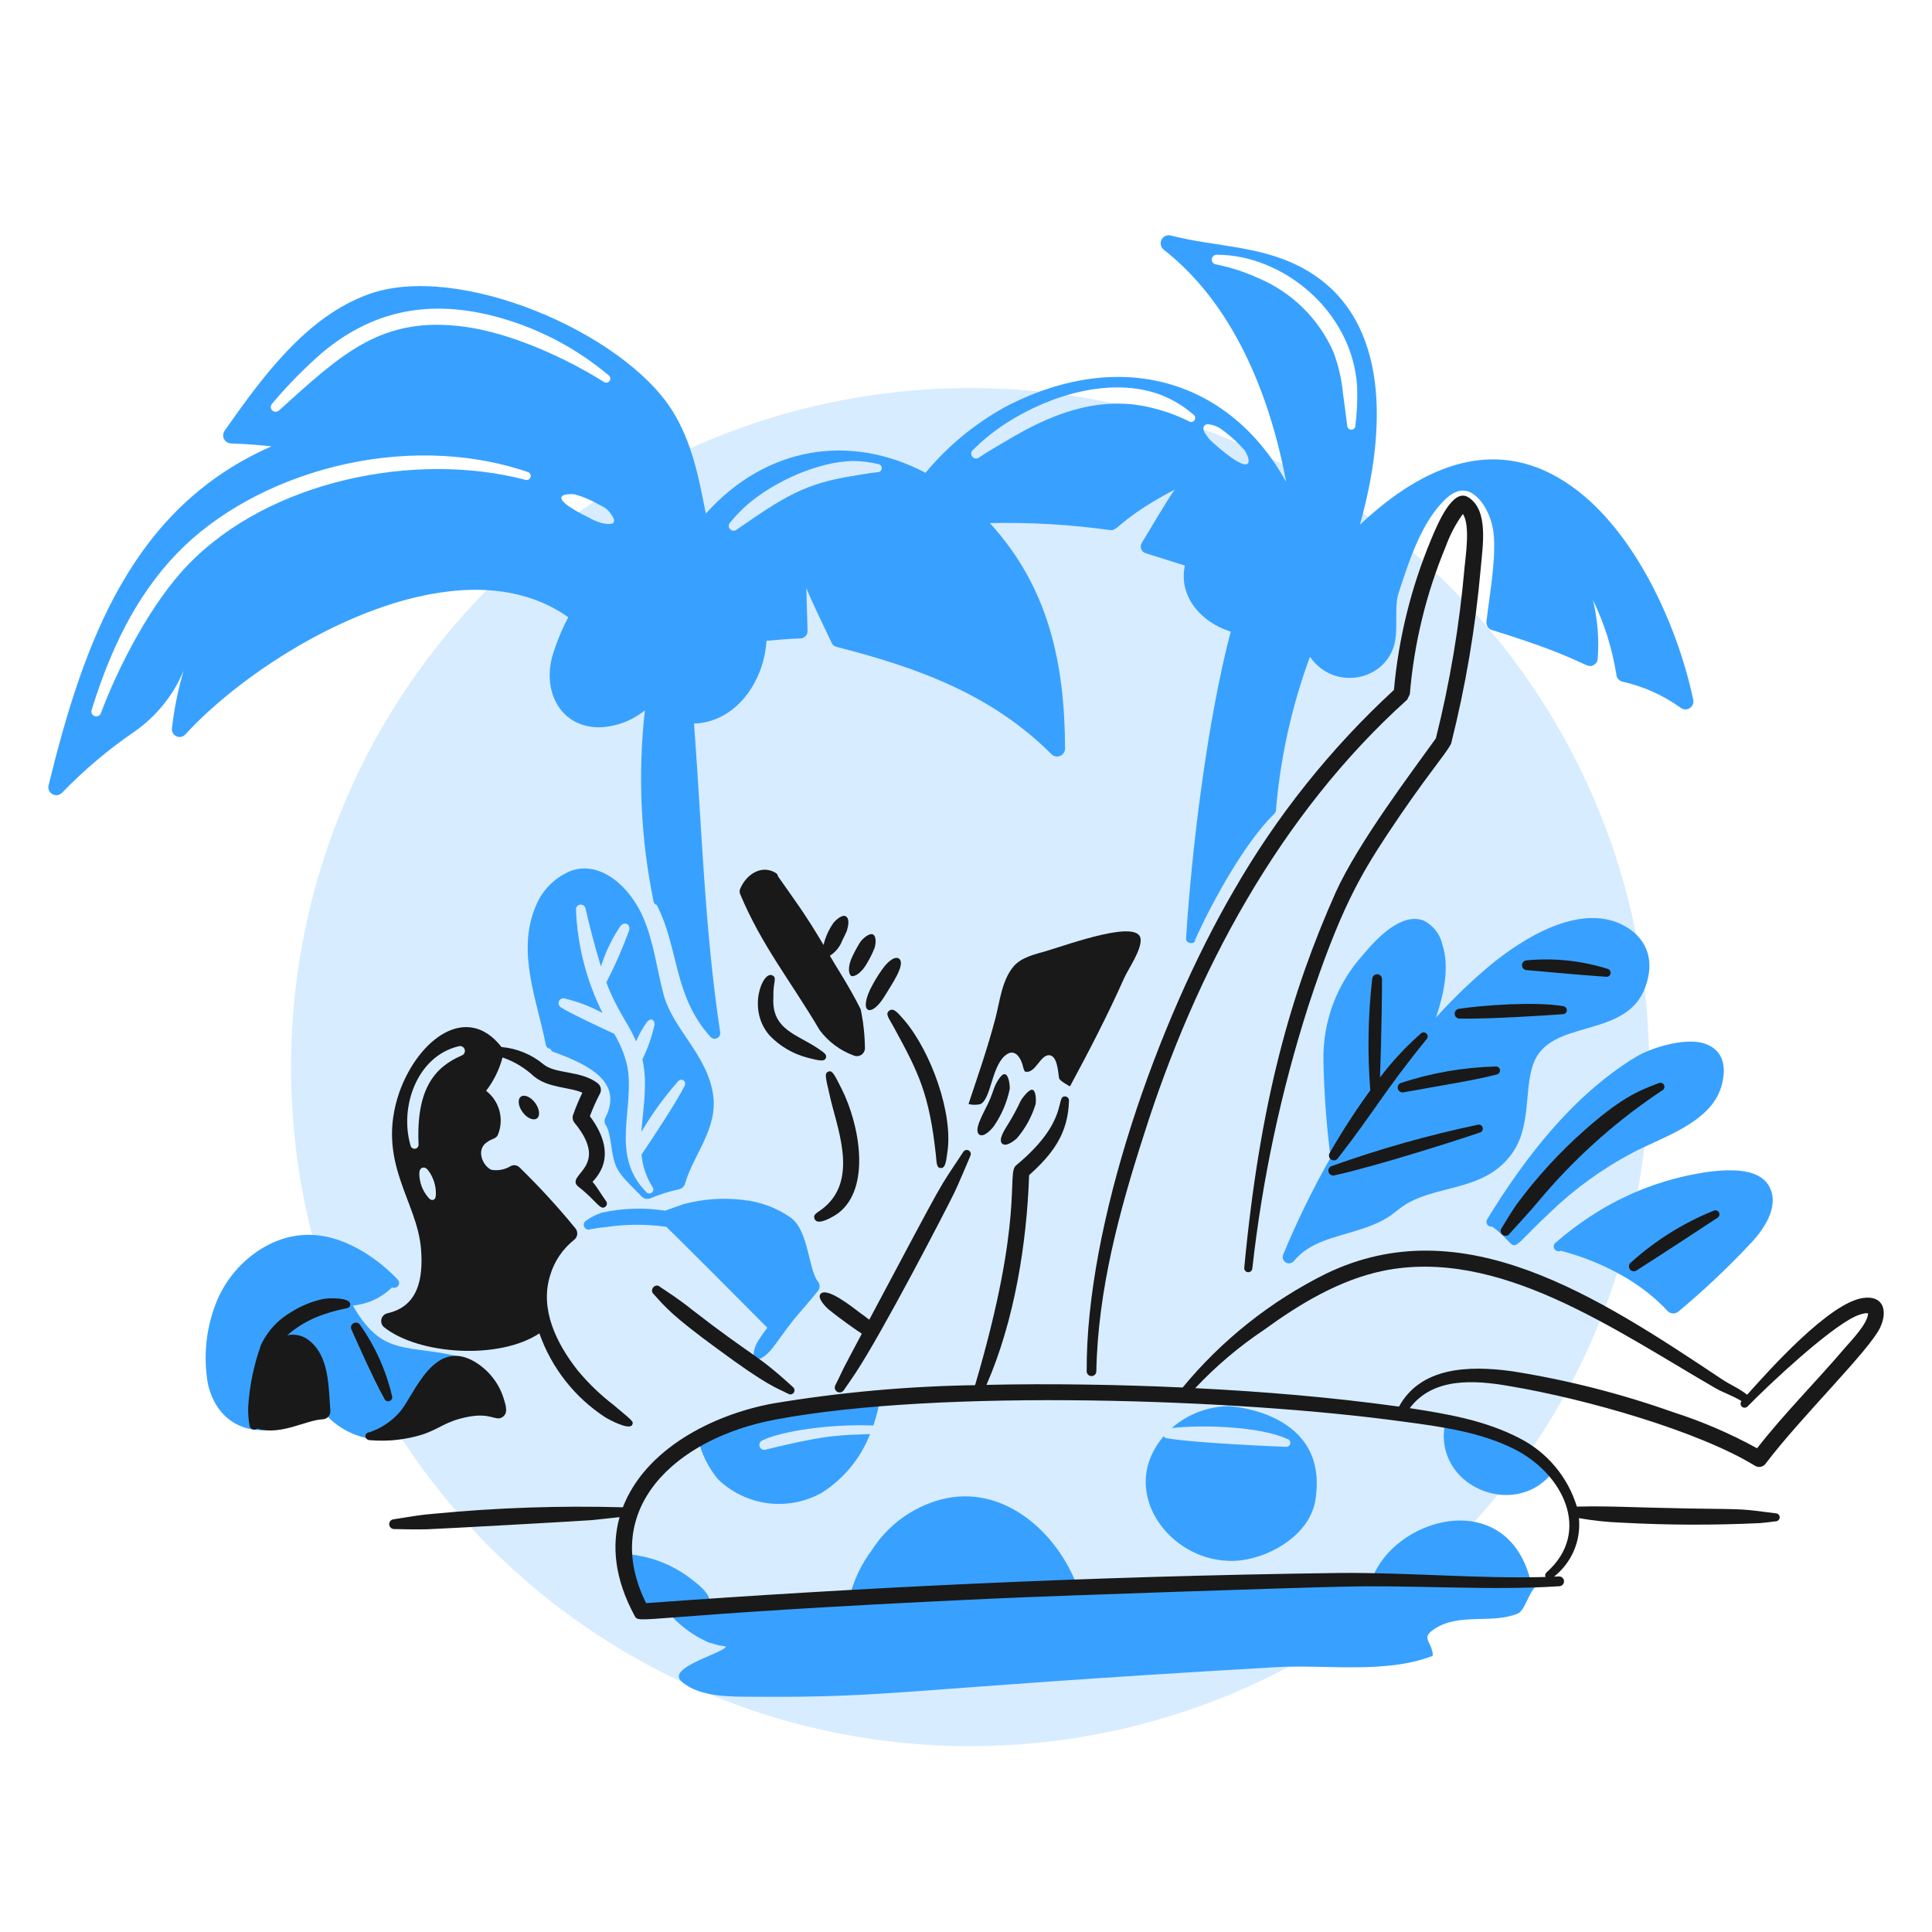
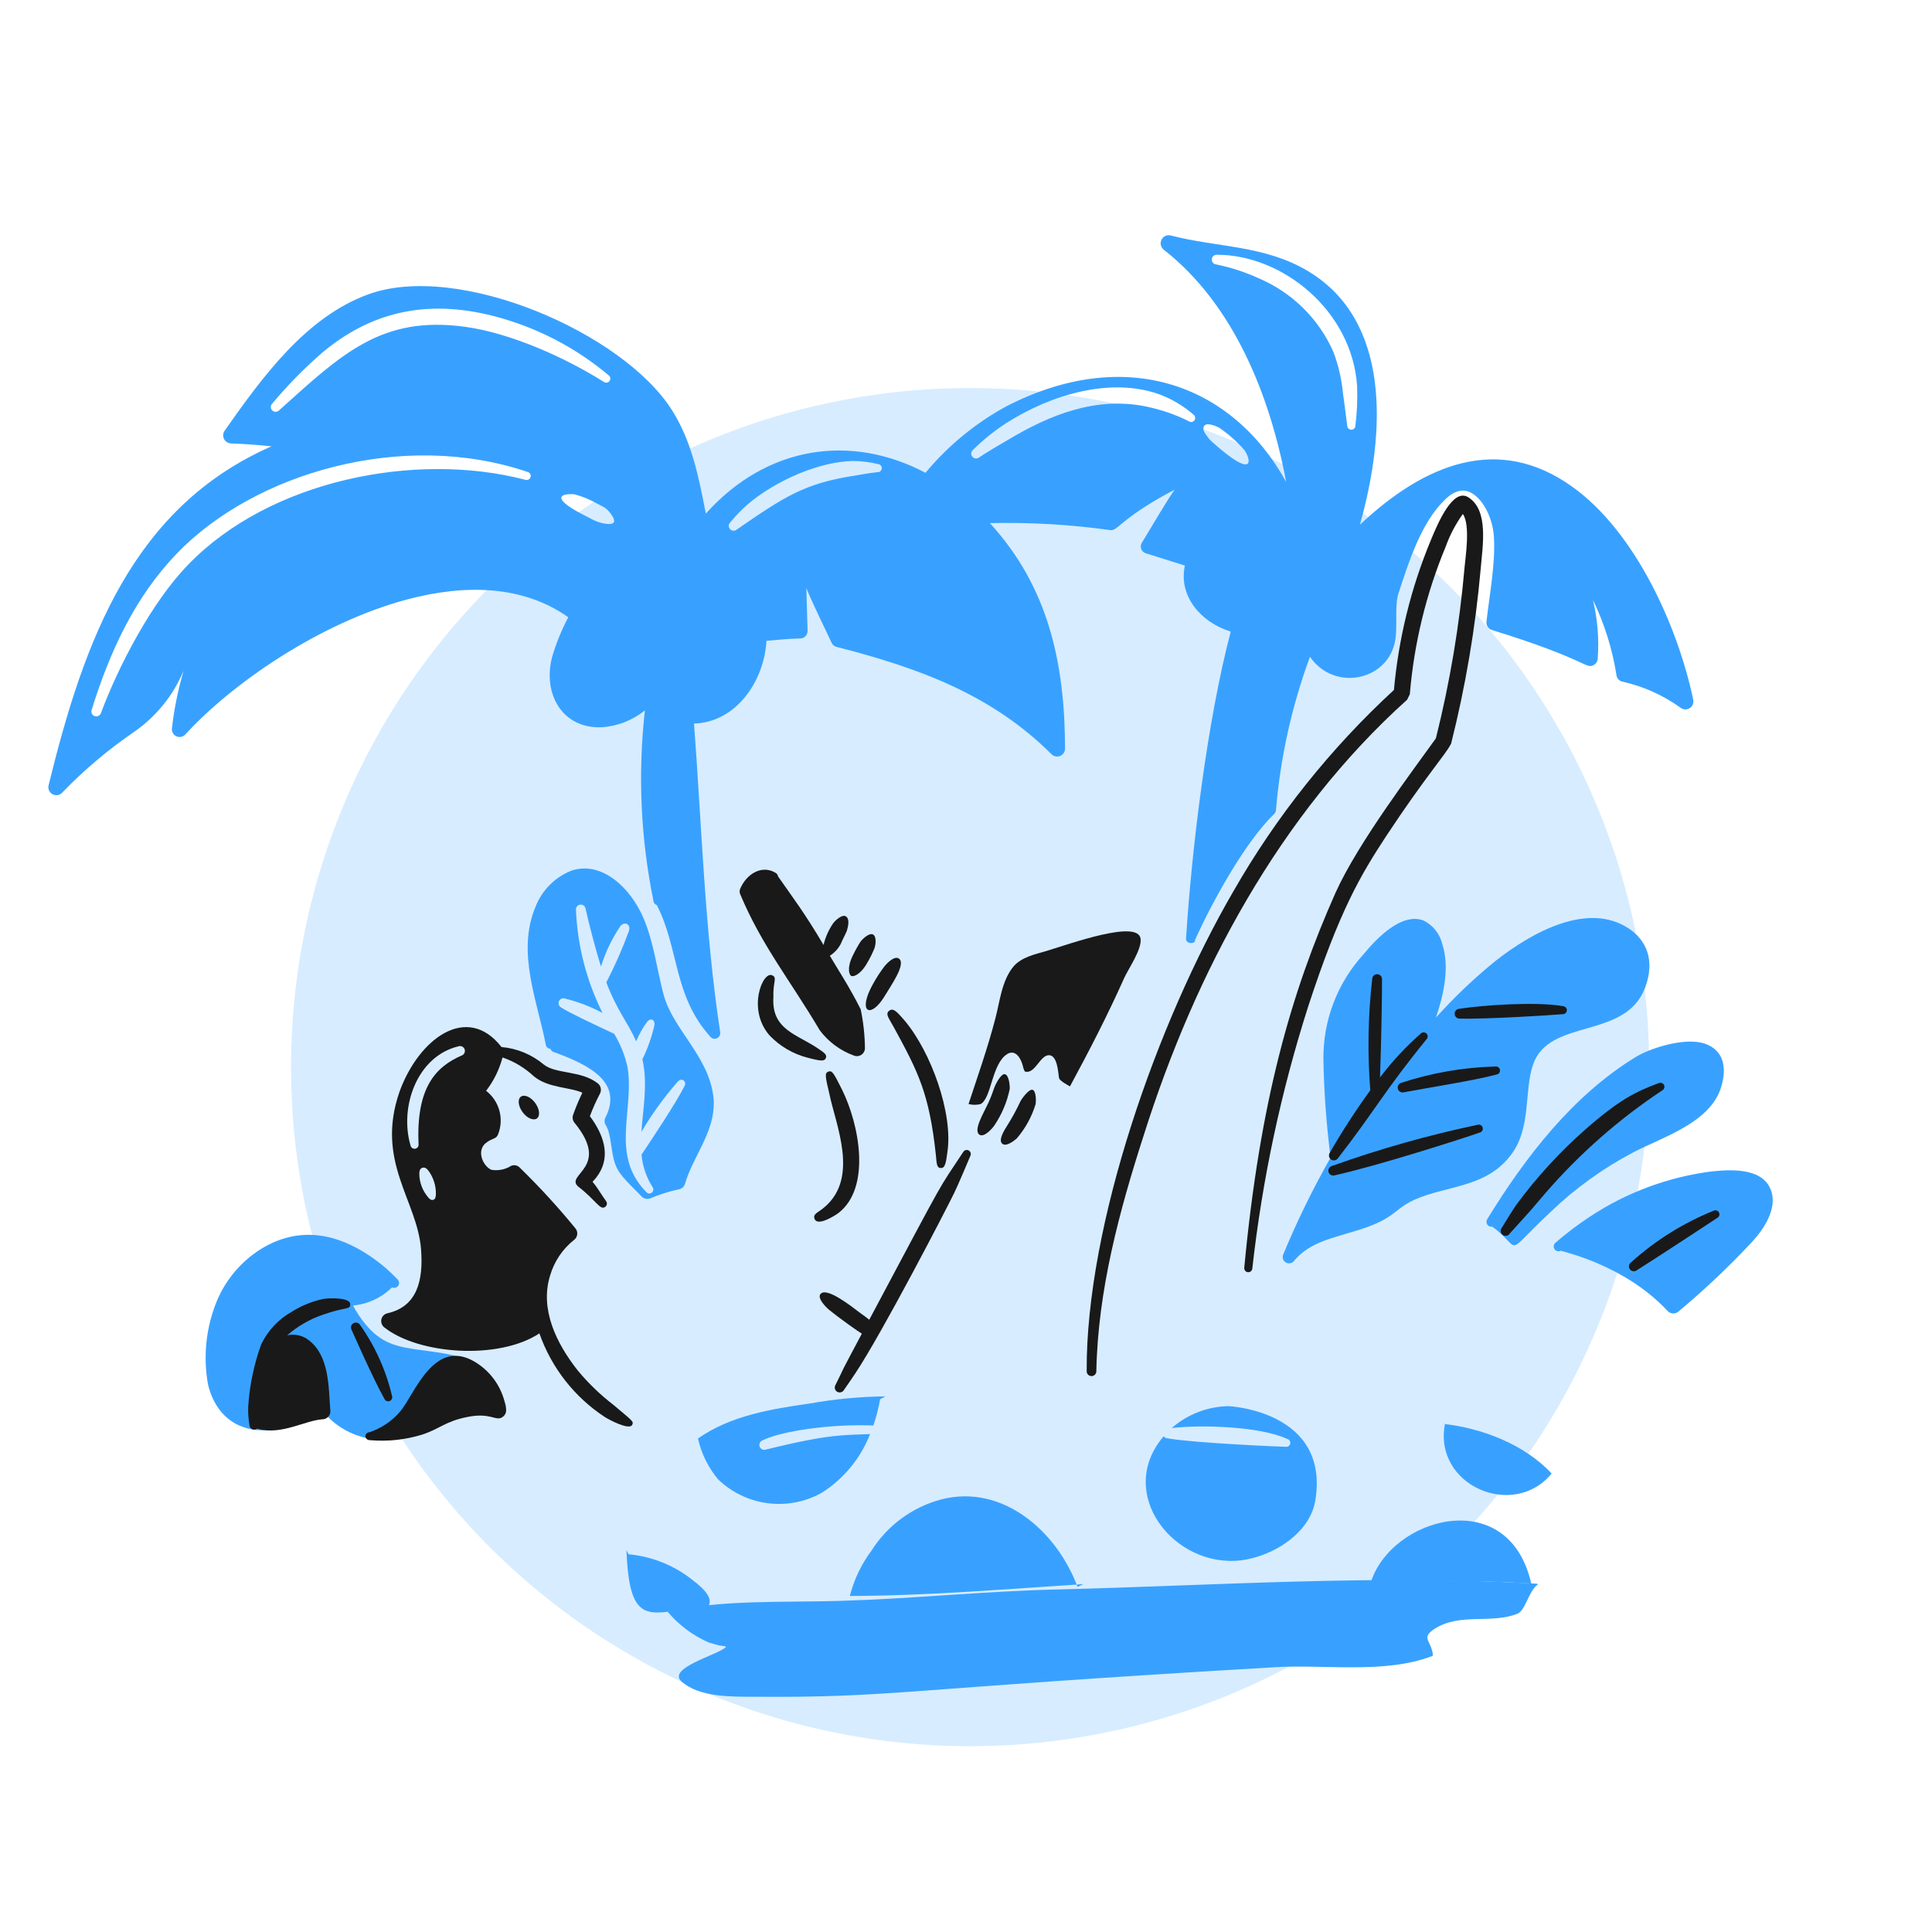
<svg xmlns="http://www.w3.org/2000/svg" width="140" height="140" viewBox="0 0 140 140" fill="none">
  <circle cx="70.297" cy="77.327" r="49.208" fill="#38A1FF" fill-opacity="0.2" />
  <path d="M55.517 105.037C55.472 105.055 55.425 105.064 55.377 105.063C55.328 105.062 55.281 105.051 55.237 105.032C55.193 105.012 55.154 104.984 55.121 104.948C55.088 104.913 55.063 104.871 55.047 104.826C55.031 104.781 55.024 104.732 55.027 104.684C55.03 104.636 55.042 104.589 55.064 104.546C55.086 104.503 55.116 104.465 55.152 104.434C55.189 104.403 55.232 104.379 55.278 104.365C56.564 103.722 60.121 103.169 63.286 103.298C63.498 102.678 63.662 102.042 63.776 101.397L64.157 101.187C62.324 101.206 60.496 101.378 58.692 101.702C55.901 102.098 52.929 102.583 50.578 104.24C50.821 105.331 51.323 106.348 52.041 107.204C53.019 108.145 54.273 108.748 55.619 108.925C56.965 109.102 58.332 108.845 59.521 108.189C61.124 107.181 62.361 105.684 63.048 103.919C61.154 104.006 60.206 103.88 55.517 105.037Z" fill="#38A1FF" />
  <path d="M104.703 103.207C103.867 107.657 109.683 110.137 112.438 106.777C110.466 104.658 107.353 103.471 104.532 103.172L104.703 103.207Z" fill="#38A1FF" />
  <path d="M45.395 112.32C45.583 117.383 46.788 117.034 49.433 116.649C49.688 116.605 51.195 116.59 51.344 116.358C51.748 115.724 50.672 114.873 50.294 114.582C48.941 113.468 47.284 112.787 45.539 112.626L45.395 112.32Z" fill="#38A1FF" />
  <path d="M78.507 114.792C72.9 115.15 67.197 115.635 61.583 115.65C61.885 114.463 62.417 113.347 63.151 112.365C64.306 110.538 66.108 109.213 68.197 108.655C72.691 107.491 76.618 111.029 78.081 114.993L78.507 114.792Z" fill="#38A1FF" />
  <path d="M99.311 114.736C103.19 114.511 107.079 114.514 110.958 114.747C109.329 107.505 100.743 109.946 99.311 114.736Z" fill="#38A1FF" />
  <path d="M111.363 114.762C99.718 114.075 88.109 114.896 76.472 115.182C71.283 115.309 66.132 115.846 60.967 116.003C56.823 116.137 52.427 115.891 48.373 116.787C49.181 117.749 50.2 118.513 51.351 119.019C51.598 119.101 51.841 119.153 52.091 119.229C52.254 119.274 52.695 119.267 52.576 119.379C51.963 119.931 48.29 120.894 49.396 121.857C50.702 123.007 53.024 122.947 54.651 122.954C64.891 123.024 64.824 122.415 92.409 120.812C95.985 120.595 100.352 121.319 103.779 120.005C103.883 119.968 103.793 119.722 103.786 119.655C103.614 118.864 103.01 118.655 103.935 118.045C105.764 116.843 108.065 117.702 109.967 116.933C110.55 116.694 110.774 115.261 111.453 114.805L111.363 114.762Z" fill="#38A1FF" />
  <path d="M37.744 79.47C38 79.286 38.46 79.485 38.782 79.925C39.103 80.366 39.155 80.866 38.908 81.045C38.662 81.225 38.184 81.031 37.871 80.59C37.55 80.165 37.492 79.652 37.744 79.47Z" fill="#191919" />
  <path d="M55.768 75.034C56.516 75.816 57.467 76.373 58.514 76.644C59.514 76.905 59.737 76.911 59.844 76.673C59.946 76.419 59.72 76.282 59.299 75.994C57.795 74.953 55.887 74.633 56.044 72.262C56.001 71.16 56.342 70.844 55.962 70.679C55.275 70.323 54.106 73.144 55.768 75.034Z" fill="#191919" />
  <path d="M62.374 68.208C62.165 68.534 61.975 68.874 61.807 69.223C61.349 70.139 61.534 70.646 61.688 70.723C61.828 70.793 62.351 70.649 62.845 69.768C63.042 69.435 63.214 69.088 63.36 68.73C63.441 68.54 63.552 67.879 63.263 67.715C62.976 67.577 62.497 68.055 62.374 68.208Z" fill="#191919" />
  <path d="M64.107 70.004C63.787 70.421 63.5 70.863 63.249 71.325C62.12 73.355 63.069 73.856 64.077 72.228C64.572 71.394 65.683 69.848 65.137 69.459C64.82 69.259 64.349 69.72 64.107 70.004Z" fill="#191919" />
  <path d="M60.77 87.89C63.143 86.033 62.269 81.467 61.002 78.93C60.407 77.74 60.301 77.557 60.022 77.653C59.752 77.761 59.797 77.99 60.096 79.251C60.568 81.541 62.266 85.326 59.753 87.47C59.27 87.89 58.867 87.96 59.036 88.344C59.263 88.864 60.458 88.123 60.77 87.89Z" fill="#191919" />
  <path d="M64.796 74.486C66.555 77.711 67.336 79.266 67.812 83.647C67.878 84.307 67.867 84.626 68.162 84.639C68.517 84.673 68.557 84.144 68.652 83.482C69.072 80.695 67.488 76.263 65.554 73.956C65.085 73.437 64.77 72.983 64.434 73.24C64.133 73.483 64.394 73.747 64.796 74.486Z" fill="#191919" />
-   <path d="M59.271 92.868C58.58 92.004 58.605 89.219 57.33 88.255C56.294 87.522 55.085 87.072 53.822 86.949C52.389 86.776 50.937 86.88 49.544 87.255C49.474 87.279 48.277 87.695 48.207 87.73C46.686 87.494 45.135 87.541 43.632 87.87C43.228 87.994 42.847 88.183 42.504 88.43C42.42 88.47 42.355 88.542 42.323 88.63C42.291 88.718 42.294 88.815 42.333 88.9C42.372 88.985 42.444 89.051 42.532 89.083C42.62 89.115 42.718 89.111 42.803 89.072C43.178 89 43.557 88.948 43.938 88.915C45.379 88.701 46.843 88.696 48.285 88.9C49.545 90.126 54.253 94.85 55.605 96.214C55.345 96.548 55.104 96.896 54.884 97.257C54.729 97.525 54.434 98.237 54.758 98.444C55.057 98.644 55.637 98.1 55.862 97.824C56.086 97.563 56.31 97.243 56.534 96.936C57.919 95.022 57.729 95.442 59.286 93.526C59.358 93.43 59.396 93.314 59.393 93.194C59.391 93.075 59.347 92.96 59.271 92.868Z" fill="#38A1FF" />
  <path d="M73.667 82.509C74.299 81.777 74.77 80.92 75.049 79.994C75.077 79.78 75.09 79.059 74.825 78.971C74.591 78.901 74.128 79.486 73.959 79.777C73.673 80.391 73.349 80.987 72.988 81.561C72.778 81.9 72.332 82.585 72.615 82.867C72.875 83.115 73.392 82.74 73.667 82.509Z" fill="#191919" />
  <path d="M72.042 81.572C72.59 80.766 72.973 79.861 73.17 78.907C73.182 78.662 73.112 77.881 72.804 77.839C72.519 77.799 72.127 78.618 72.087 78.72C71.938 79.092 71.912 79.28 71.609 79.944C71.267 80.678 70.503 81.923 70.979 82.228C71.314 82.44 71.904 81.779 72.042 81.572Z" fill="#191919" />
  <path d="M82.653 68.035C82.489 66.607 77.617 68.37 75.814 68.916C75.016 69.147 74.03 69.357 73.455 70.021C72.582 71.051 72.455 72.582 72.119 73.836C71.569 75.936 70.859 77.956 70.183 80.002C70.465 80.075 70.761 80.078 71.044 80.009C71.851 79.625 71.853 77.084 72.985 76.381C73.559 76.023 73.948 76.65 74.09 77.135C74.12 77.232 74.194 77.636 74.3 77.658C75.032 77.815 75.368 76.441 76.025 76.463C76.63 76.493 76.674 77.718 76.741 78.113C76.779 78.323 77.376 78.628 77.533 78.725C78.921 76.157 80.272 73.546 81.459 70.879C81.76 70.21 82.74 68.819 82.653 68.035Z" fill="#191919" />
  <path d="M62.37 73.14C61.543 71.485 60.57 70.017 60.134 69.257C60.55 68.995 60.867 68.603 61.037 68.142C61.149 67.918 61.268 67.686 61.365 67.456C61.466 67.12 61.592 66.563 61.282 66.395C61.011 66.247 60.537 66.697 60.402 66.865C60.061 67.352 59.815 67.898 59.676 68.475C58.333 66.195 57.507 65.124 56.428 63.575C56.412 63.554 56.405 63.531 56.383 63.516C56.376 63.459 56.355 63.406 56.322 63.359C56.29 63.312 56.247 63.274 56.197 63.247C55.203 62.643 54.073 63.329 53.621 64.442C53.585 64.557 53.59 64.681 53.636 64.792C55.195 68.516 57.25 71.018 59.406 74.662C60.03 75.493 60.881 76.125 61.856 76.482C61.944 76.521 62.041 76.538 62.137 76.531C62.233 76.524 62.326 76.493 62.407 76.441C62.488 76.39 62.556 76.319 62.603 76.235C62.65 76.15 62.676 76.056 62.677 75.96C62.666 75.012 62.563 74.068 62.37 73.14Z" fill="#191919" />
-   <path d="M47.37 93.781C48.227 94.734 48.719 95.353 51.998 97.752C55.674 100.466 56.214 100.535 57.135 101.007C57.2 101.043 57.275 101.053 57.347 101.035C57.419 101.017 57.482 100.974 57.523 100.912C57.564 100.851 57.581 100.776 57.57 100.703C57.559 100.63 57.52 100.564 57.463 100.517C54.778 98.051 54.63 98.384 50.183 94.933C49.106 94.072 48.477 93.696 47.832 93.253C47.501 92.936 47.017 93.463 47.37 93.781Z" fill="#191919" />
  <path d="M69.804 83.469C67.801 86.527 68.916 84.506 62.99 95.633C62.78 95.458 62.553 95.302 62.333 95.143C61.732 94.688 59.863 93.197 59.444 93.784C59.216 94.103 59.893 94.764 60.086 94.919C60.824 95.523 62.246 96.529 62.452 96.643C61.76 97.943 61.222 98.959 61.145 99.117C60.943 99.537 60.749 99.952 60.54 100.363C60.492 100.444 60.478 100.541 60.501 100.633C60.524 100.725 60.582 100.803 60.663 100.852C60.745 100.9 60.842 100.914 60.933 100.891C61.025 100.868 61.104 100.81 61.152 100.729C61.429 100.325 61.704 99.938 61.973 99.527C63.923 96.603 68.606 87.567 69.162 86.411C69.416 85.894 70.212 84.009 70.319 83.751C70.351 83.683 70.356 83.605 70.333 83.534C70.31 83.463 70.26 83.403 70.195 83.367C70.129 83.331 70.052 83.321 69.979 83.341C69.906 83.359 69.844 83.406 69.804 83.469Z" fill="#191919" />
  <path d="M101.01 49.996C101.344 46.271 102.242 42.619 103.675 39.164C104.196 37.895 105.285 35.331 106.399 36.036C107.898 36.978 107.433 39.573 107.295 41.232C106.916 45.5 106.199 49.731 105.153 53.885C104.74 54.712 103.326 56.224 100.442 60.596C98.601 63.411 97.091 65.925 94.807 72.899C92.827 79.092 91.467 85.466 90.747 91.927C90.739 92.005 90.7 92.076 90.64 92.125C90.58 92.174 90.503 92.197 90.425 92.189C90.348 92.181 90.277 92.142 90.228 92.082C90.179 92.022 90.156 91.945 90.164 91.867C91.306 79.746 93.566 71.906 96.786 64.672C98.419 61.048 102.478 55.705 104.049 53.505C105.067 49.443 105.761 45.306 106.125 41.135C106.182 40.435 106.569 38.055 106.005 37.246C105.484 37.967 105.067 38.759 104.766 39.597C103.346 43.01 102.467 46.623 102.161 50.307L101.967 50.702C92.734 59.012 86.619 70.449 82.901 82.198C81.103 87.765 79.556 93.515 79.445 99.367C79.445 99.46 79.408 99.549 79.342 99.615C79.276 99.68 79.187 99.717 79.094 99.717C79.002 99.717 78.913 99.68 78.847 99.615C78.781 99.549 78.745 99.46 78.745 99.367C78.691 88.721 83.895 74.007 89.385 64.572C92.492 59.148 96.413 54.232 101.01 49.996Z" fill="#191919" />
  <path d="M118.031 67.285C115.102 65.345 111.122 67.471 108.364 69.637C106.823 70.888 105.383 72.258 104.056 73.734C104.611 72.09 105.058 70.083 104.519 68.442C104.436 68.071 104.272 67.724 104.038 67.424C103.805 67.124 103.507 66.881 103.168 66.71C101.62 66.106 99.846 67.883 98.786 69.173C96.897 71.25 95.866 73.966 95.9 76.773C95.941 79.057 96.103 81.337 96.385 83.604C96.389 83.676 96.418 83.745 96.467 83.798C95.158 86.097 93.993 88.475 92.981 90.919C92.941 91.022 92.939 91.136 92.976 91.24C93.013 91.344 93.086 91.432 93.182 91.486C93.278 91.541 93.391 91.559 93.499 91.537C93.608 91.515 93.704 91.455 93.772 91.368C94.908 89.988 96.638 89.704 98.453 89.127C101.797 88.078 100.683 87.359 103.925 86.433C106.025 85.848 108.021 85.583 109.442 83.753C111.004 81.77 110.413 79.063 111.098 77.124C112.281 73.746 117.755 75.363 119.206 71.585C119.965 69.57 119.285 68.121 118.031 67.285Z" fill="#38A1FF" />
  <path d="M123.34 75.569C121.899 75.219 119.585 75.95 118.51 76.607C113.965 79.393 110.542 83.829 107.768 88.349C107.73 88.408 107.711 88.477 107.713 88.547C107.714 88.617 107.736 88.684 107.776 88.742C107.816 88.799 107.872 88.844 107.937 88.869C108.001 88.895 108.073 88.901 108.141 88.887C110.405 90.586 108.83 91.119 112.341 87.842C114.134 86.116 116.163 84.653 118.366 83.497C120.525 82.377 123.925 81.355 124.718 78.786C125.285 76.916 124.574 75.889 123.34 75.569Z" fill="#38A1FF" />
  <path d="M128.395 86.457C127.949 84.719 125.817 84.695 124.066 84.882C120.908 85.281 117.884 86.4 115.227 88.152C114.353 88.727 113.518 89.358 112.727 90.042C112.657 90.095 112.609 90.172 112.593 90.258C112.578 90.345 112.595 90.434 112.642 90.508C112.689 90.582 112.762 90.636 112.847 90.659C112.932 90.682 113.022 90.672 113.1 90.631C113.198 90.697 117.69 91.618 120.841 94.998C120.942 95.106 121.082 95.17 121.229 95.177C121.377 95.183 121.521 95.133 121.632 95.035C123.52 93.459 125.307 91.766 126.984 89.967C127.833 89.04 128.702 87.684 128.395 86.457Z" fill="#38A1FF" />
  <path d="M36.61 101.701C36.323 100.912 35.896 100.181 35.35 99.543C34.041 98.234 32.34 98.077 30.498 97.833C28.697 97.593 27.622 97.34 26.466 95.938C26.127 95.522 25.83 95.075 25.578 94.602C26.645 94.504 27.645 94.04 28.407 93.288C28.483 93.324 28.568 93.333 28.649 93.312C28.73 93.292 28.802 93.244 28.851 93.176C28.9 93.108 28.923 93.025 28.917 92.942C28.911 92.859 28.876 92.78 28.818 92.72C28.105 91.965 27.297 91.306 26.414 90.76C23.921 89.22 21.336 88.973 18.829 90.558C17.468 91.434 16.398 92.694 15.754 94.179C14.936 96.12 14.699 98.257 15.075 100.33C15.684 102.867 17.707 104.18 20.584 103.442C21.571 103.139 22.541 102.78 23.488 102.368C25.346 104.587 28.657 104.911 31.11 103.558C32.608 102.718 34.325 101.424 35.768 102.423C35.872 102.496 35.998 102.533 36.125 102.526C36.252 102.52 36.373 102.472 36.469 102.389C36.566 102.306 36.632 102.194 36.658 102.069C36.683 101.944 36.666 101.815 36.61 101.701Z" fill="#38A1FF" />
  <path d="M36.675 102.137C36.583 101.434 36.335 100.761 35.949 100.167C35.562 99.573 35.048 99.073 34.443 98.704C31.419 96.865 30.013 101.114 28.993 102.287C28.408 102.974 27.647 103.49 26.791 103.78C26.358 103.814 26.382 104.362 26.828 104.362C28.097 104.468 29.374 104.331 30.591 103.958C31.935 103.51 32.246 103.004 33.853 102.682C35.631 102.316 35.944 103.068 36.458 102.652C36.534 102.591 36.594 102.512 36.631 102.422C36.669 102.332 36.684 102.234 36.675 102.137Z" fill="#191919" />
  <path d="M23.44 94.125C22.627 94.293 21.851 94.607 21.148 95.051C20.18 95.594 19.404 96.423 18.924 97.425C18.404 98.867 18.088 100.375 17.988 101.905C17.968 102.362 17.998 102.82 18.078 103.27C18.081 103.335 18.101 103.397 18.138 103.45C18.175 103.503 18.225 103.545 18.285 103.571C18.344 103.596 18.409 103.605 18.473 103.595C18.536 103.586 18.596 103.559 18.645 103.517C18.678 103.54 18.717 103.553 18.757 103.555C20.448 103.989 22.151 102.907 23.408 102.845C23.484 102.839 23.557 102.819 23.625 102.784C23.693 102.75 23.753 102.703 23.802 102.645C23.851 102.588 23.889 102.521 23.912 102.449C23.935 102.377 23.944 102.301 23.938 102.225C23.804 100.455 23.862 98.249 22.37 97.112C22.152 96.942 21.899 96.822 21.629 96.762C21.359 96.701 21.079 96.701 20.81 96.762C21.555 96.109 22.421 95.607 23.358 95.283C25.076 94.674 25.363 94.925 25.381 94.529C25.405 93.998 23.837 94.055 23.44 94.125Z" fill="#191919" />
  <path d="M25.486 96.383C25.52 96.453 27.064 99.973 27.852 101.353C27.88 101.426 27.935 101.485 28.007 101.518C28.078 101.55 28.16 101.552 28.233 101.524C28.306 101.496 28.365 101.44 28.397 101.369C28.429 101.298 28.432 101.216 28.404 101.143C27.97 99.298 27.184 97.555 26.09 96.007C26.065 95.967 26.033 95.933 25.995 95.906C25.957 95.879 25.914 95.859 25.868 95.849C25.823 95.838 25.776 95.836 25.73 95.844C25.684 95.852 25.639 95.868 25.6 95.893C25.56 95.918 25.526 95.95 25.498 95.988C25.471 96.026 25.452 96.069 25.441 96.114C25.431 96.16 25.429 96.207 25.437 96.253C25.444 96.299 25.461 96.343 25.486 96.383Z" fill="#191919" />
  <path d="M102.96 74.891C101.869 75.85 100.878 76.916 100.001 78.073C100.111 75.141 100.155 71.336 100.146 70.971C100.148 70.924 100.142 70.878 100.127 70.834C100.112 70.789 100.088 70.749 100.057 70.714C100.026 70.679 99.989 70.65 99.947 70.63C99.905 70.609 99.86 70.597 99.813 70.594C99.766 70.591 99.72 70.598 99.676 70.613C99.632 70.628 99.591 70.652 99.556 70.683C99.521 70.713 99.492 70.751 99.472 70.793C99.451 70.835 99.439 70.88 99.436 70.927C99.131 73.609 99.085 76.315 99.296 79.007C98.238 80.463 97.258 81.975 96.361 83.536C96.309 83.614 96.29 83.71 96.308 83.802C96.327 83.894 96.381 83.975 96.459 84.028C96.537 84.08 96.632 84.099 96.725 84.081C96.817 84.063 96.898 84.009 96.951 83.931C99.591 80.536 100.311 79.073 103.363 75.317C103.42 75.263 103.453 75.189 103.455 75.111C103.457 75.034 103.428 74.958 103.374 74.902C103.321 74.845 103.247 74.812 103.169 74.81C103.091 74.808 103.016 74.837 102.96 74.891Z" fill="#191919" />
  <path d="M96.707 85.171C99.787 84.492 105.972 82.511 107.217 82.074C107.256 82.066 107.292 82.05 107.325 82.028C107.357 82.005 107.385 81.977 107.406 81.943C107.427 81.91 107.441 81.873 107.447 81.834C107.454 81.795 107.452 81.755 107.443 81.717C107.433 81.678 107.416 81.642 107.392 81.611C107.369 81.579 107.339 81.553 107.305 81.533C107.271 81.514 107.233 81.501 107.194 81.496C107.155 81.492 107.115 81.495 107.077 81.506C103.492 82.26 99.963 83.258 96.514 84.492C96.424 84.518 96.348 84.578 96.302 84.66C96.257 84.741 96.245 84.838 96.271 84.928C96.296 85.018 96.356 85.094 96.438 85.14C96.52 85.185 96.616 85.197 96.707 85.171Z" fill="#191919" />
  <path d="M101.703 79.157C103.284 78.854 106.883 78.289 108.444 77.865C108.521 77.854 108.591 77.813 108.638 77.751C108.685 77.689 108.705 77.61 108.694 77.533C108.683 77.456 108.642 77.386 108.58 77.339C108.518 77.292 108.439 77.272 108.362 77.283C106.035 77.345 103.729 77.746 101.517 78.473C101.433 78.503 101.364 78.564 101.322 78.643C101.281 78.723 101.272 78.814 101.295 78.9C101.318 78.987 101.373 79.061 101.449 79.108C101.525 79.156 101.615 79.173 101.703 79.157Z" fill="#191919" />
  <path d="M105.77 73.813C107.795 73.856 112.21 73.576 113.236 73.492C113.313 73.495 113.388 73.467 113.445 73.415C113.501 73.362 113.535 73.29 113.538 73.212C113.541 73.135 113.513 73.06 113.461 73.003C113.408 72.946 113.335 72.913 113.258 72.91C111.344 72.568 107.498 72.829 105.725 73.104C105.634 73.114 105.55 73.158 105.491 73.228C105.432 73.298 105.403 73.388 105.408 73.48C105.414 73.571 105.455 73.657 105.522 73.719C105.59 73.781 105.678 73.815 105.77 73.813Z" fill="#191919" />
-   <path d="M110.638 70.3C112.749 70.496 115.608 70.733 116.355 70.777C116.393 70.785 116.432 70.786 116.47 70.779C116.508 70.773 116.545 70.759 116.577 70.738C116.61 70.717 116.638 70.69 116.66 70.659C116.682 70.627 116.698 70.591 116.707 70.553C116.715 70.516 116.716 70.477 116.709 70.439C116.702 70.4 116.688 70.364 116.667 70.332C116.647 70.299 116.62 70.271 116.588 70.249C116.556 70.226 116.521 70.211 116.483 70.202C114.589 69.611 112.597 69.403 110.622 69.591C110.531 69.596 110.445 69.637 110.383 69.704C110.321 69.772 110.287 69.861 110.289 69.953C110.291 70.044 110.329 70.132 110.394 70.196C110.459 70.261 110.546 70.298 110.638 70.3Z" fill="#191919" />
  <path d="M109.383 89.406C109.637 89.123 110.675 87.988 110.928 87.697C111.278 87.293 111.623 86.876 111.973 86.472C114.451 83.61 117.306 81.099 120.462 79.008C120.527 78.971 120.576 78.91 120.598 78.838C120.62 78.767 120.613 78.689 120.58 78.622C120.546 78.555 120.488 78.503 120.418 78.478C120.347 78.452 120.269 78.455 120.201 78.485C118.53 79.106 117.331 79.695 114.881 81.845C113.017 83.487 111.335 85.324 109.864 87.324C109.491 87.877 109.148 88.437 108.814 88.989C108.786 89.027 108.766 89.069 108.755 89.115C108.744 89.16 108.742 89.207 108.749 89.254C108.757 89.3 108.773 89.344 108.797 89.384C108.821 89.424 108.853 89.459 108.891 89.486C108.929 89.514 108.972 89.534 109.017 89.545C109.062 89.556 109.11 89.558 109.156 89.551C109.202 89.543 109.246 89.527 109.286 89.503C109.326 89.478 109.361 89.447 109.388 89.409L109.383 89.406Z" fill="#191919" />
  <path d="M118.613 92.046C120.275 90.996 124.093 88.485 124.429 88.261C124.499 88.228 124.553 88.169 124.58 88.096C124.606 88.023 124.603 87.943 124.57 87.873C124.538 87.802 124.478 87.748 124.406 87.722C124.333 87.695 124.252 87.698 124.182 87.731C121.973 88.621 119.938 89.895 118.173 91.493C118.099 91.552 118.052 91.637 118.042 91.73C118.031 91.823 118.058 91.916 118.117 91.99C118.175 92.063 118.26 92.11 118.353 92.121C118.446 92.131 118.54 92.104 118.613 92.046Z" fill="#191919" />
  <path d="M51.673 79.31C51.239 76.422 48.745 74.554 48.082 72.054C47.612 70.304 47.373 68.254 46.626 66.524C45.716 64.378 43.635 62.361 41.431 63.082C40.837 63.312 40.298 63.664 39.847 64.114C39.396 64.563 39.043 65.102 38.811 65.695C37.407 69.026 38.956 72.574 39.549 75.705C39.563 75.787 39.605 75.861 39.668 75.916C39.731 75.97 39.81 76.001 39.893 76.004C39.905 76.053 39.929 76.099 39.963 76.136C39.997 76.174 40.039 76.203 40.087 76.22C42.779 77.188 45.156 78.452 43.867 80.998C43.825 81.079 43.805 81.17 43.809 81.262C43.813 81.354 43.84 81.443 43.889 81.521C44.338 82.236 44.227 83.444 44.605 84.416C44.839 85.002 45.113 85.32 46.51 86.716C46.587 86.79 46.685 86.842 46.79 86.864C46.895 86.886 47.005 86.879 47.107 86.843C47.775 86.557 48.471 86.337 49.182 86.186C49.291 86.168 49.393 86.118 49.475 86.044C49.557 85.969 49.616 85.873 49.645 85.766C50.237 83.678 52.04 81.783 51.673 79.31ZM49.603 78.698C49.043 79.827 47.232 82.569 46.487 83.668C46.56 84.504 46.834 85.309 47.285 86.017C47.331 86.078 47.352 86.154 47.342 86.23C47.332 86.305 47.293 86.374 47.233 86.421C47.203 86.445 47.168 86.464 47.131 86.474C47.094 86.485 47.054 86.488 47.016 86.483C46.978 86.478 46.941 86.466 46.907 86.446C46.874 86.426 46.845 86.4 46.822 86.368C44.174 83.667 46.008 80.359 45.464 77.29C45.274 76.451 44.95 75.647 44.503 74.91C43.195 74.302 41.213 73.374 40.667 73.008C40.586 72.966 40.524 72.894 40.495 72.808C40.465 72.721 40.47 72.627 40.508 72.544C40.547 72.461 40.616 72.396 40.701 72.363C40.786 72.33 40.881 72.331 40.965 72.366C41.906 72.597 42.812 72.946 43.664 73.406C42.504 71.087 41.848 68.549 41.738 65.958C41.731 65.913 41.733 65.866 41.743 65.821C41.754 65.776 41.773 65.734 41.8 65.696C41.827 65.659 41.861 65.627 41.901 65.603C41.94 65.579 41.984 65.562 42.029 65.555C42.075 65.548 42.122 65.549 42.167 65.56C42.212 65.571 42.254 65.59 42.291 65.617C42.329 65.644 42.361 65.678 42.385 65.718C42.409 65.757 42.425 65.801 42.433 65.846C42.672 66.914 43.114 68.646 43.546 70.036C43.874 68.995 44.35 68.007 44.96 67.103C45.289 66.732 45.718 66.987 45.58 67.446C45.114 68.726 44.565 69.976 43.938 71.186C44.702 73.22 45.474 74.05 46.1 75.459C46.305 74.958 46.571 74.485 46.892 74.049C47.172 73.708 47.487 73.926 47.422 74.28C47.231 75.139 46.938 75.972 46.55 76.762C46.965 78.548 46.572 80.486 46.48 82.016C47.246 80.719 48.132 79.496 49.126 78.364C49.403 78.079 49.779 78.345 49.603 78.7V78.698Z" fill="#38A1FF" />
-   <path d="M135.022 94.054C132.572 94.385 128.237 99.244 126.603 101.069C126.001 100.585 125.374 100.348 124.783 99.949C115.677 93.878 105.971 87.533 96.102 92.289C92.092 94.278 88.547 97.091 85.699 100.544C81.141 100.334 76.109 100.247 71.483 100.353C73.506 95.733 74.405 90.119 74.573 85.156C76.252 83.647 77.4 82.173 77.461 79.773C77.465 79.735 77.462 79.697 77.451 79.66C77.44 79.623 77.422 79.588 77.397 79.559C77.373 79.529 77.343 79.504 77.309 79.486C77.276 79.468 77.239 79.456 77.2 79.452C76.426 79.382 77.567 81.185 73.63 84.447C72.906 85.044 74.283 88.087 70.658 100.374C65.734 100.451 60.822 100.897 55.965 101.709C51.555 102.537 46.752 105.04 45.135 109.224C40.566 109.096 35.993 109.252 31.443 109.691C30.428 109.768 29.685 109.915 28.524 110.094C28.431 110.102 28.346 110.147 28.285 110.218C28.225 110.29 28.196 110.382 28.203 110.475C28.211 110.567 28.255 110.653 28.324 110.714C28.394 110.775 28.484 110.807 28.577 110.803C29.417 110.818 29.983 110.836 30.928 110.818C31.889 110.79 42.524 110.193 42.902 110.153C43.365 110.106 44.209 110.013 44.897 109.937C44.31 112.013 44.544 114.405 45.97 117.057C46.359 117.781 45.676 117.05 71.8 115.848C76.861 115.616 93.739 115.049 97.114 114.982C102.327 114.834 107.904 115.279 113 114.944C113.046 114.942 113.092 114.93 113.134 114.91C113.176 114.89 113.214 114.862 113.245 114.827C113.276 114.793 113.3 114.752 113.315 114.708C113.331 114.664 113.338 114.618 113.335 114.571C113.329 114.477 113.287 114.39 113.217 114.327C113.147 114.264 113.056 114.231 112.962 114.235C112.843 114.243 112.731 114.25 112.612 114.25C113.243 113.751 113.738 113.101 114.054 112.36C114.369 111.62 114.493 110.812 114.416 110.011C115.447 110.191 116.488 110.301 117.534 110.339C120.868 110.519 124.209 110.529 127.544 110.369C127.917 110.339 128.29 110.287 128.664 110.242C128.703 110.243 128.741 110.236 128.777 110.221C128.813 110.207 128.846 110.186 128.874 110.158C128.901 110.131 128.923 110.099 128.939 110.064C128.954 110.028 128.962 109.99 128.962 109.951C128.963 109.912 128.955 109.874 128.94 109.838C128.925 109.802 128.903 109.769 128.875 109.742C128.847 109.715 128.814 109.694 128.778 109.68C128.742 109.665 128.703 109.659 128.664 109.66C126.089 109.338 126.9 109.37 122.349 109.31C118.061 109.233 116.761 109.119 114.265 109.174C113.941 108.112 113.405 107.125 112.692 106.274C111.978 105.422 111.1 104.723 110.111 104.218C107.626 102.93 104.931 102.468 102.157 102.04C103.804 99.842 106.727 99.965 109.433 100.451C114.88 101.361 123.043 103.689 127.163 106.208C127.286 106.287 127.434 106.317 127.579 106.291C127.723 106.265 127.852 106.185 127.939 106.067C130.523 102.656 135.442 97.877 136.24 96.206C136.802 95.013 136.5 93.855 135.022 94.054ZM109.706 104.994C113.252 106.76 115.386 111 112.072 113.938C112.025 113.978 111.992 114.032 111.978 114.093C111.963 114.153 111.967 114.216 111.99 114.274C107.248 114.414 102.127 113.942 97.09 113.982C78.6 114.227 62.09 115.058 46.82 116.169C43.448 109.396 48.894 104.235 56.181 102.869C68.147 100.61 89.856 101.379 101.703 103.019C104.423 103.377 107.26 103.772 109.706 104.994ZM133.694 97.668C131.615 100.113 129.262 102.456 127.324 104.948C125.375 103.877 123.327 102.997 121.21 102.32C117.441 100.984 113.558 99.997 109.609 99.371C106.389 98.92 102.943 99.074 101.375 101.928C96.552 101.258 91.61 100.841 86.61 100.591C88.109 98.996 89.784 97.577 91.603 96.361C94.207 94.466 97.074 92.744 100.213 92.091C108.592 90.374 116.958 96.344 124.363 100.623C124.968 100.958 125.623 101.162 126.194 101.529C126.148 101.585 126.124 101.657 126.128 101.731C126.132 101.804 126.163 101.873 126.215 101.924C126.272 101.979 126.348 102.009 126.426 102.007C126.505 102.006 126.58 101.974 126.635 101.917C128.229 100.285 132.445 96.342 134.405 95.407C134.651 95.288 134.912 95.205 135.181 95.161H135.367C135.365 95.907 134.115 97.175 133.694 97.668Z" fill="#191919" />
  <path d="M122.7 50.716C121.61 45.491 118.535 38.526 113.891 35.241C108.596 31.473 103.275 33.571 98.543 38.025C100.433 31.31 100.783 23.265 94.811 19.662C91.638 17.753 88.203 17.942 84.837 17.064C84.707 17.031 84.569 17.043 84.447 17.099C84.325 17.156 84.225 17.252 84.166 17.373C84.106 17.494 84.09 17.631 84.12 17.762C84.15 17.893 84.224 18.011 84.33 18.094C89.381 22.046 92.015 28.61 93.198 34.913C89.228 27.74 81.458 25.043 72.916 29.448C70.679 30.668 68.694 32.301 67.066 34.26C61.67 31.419 55.58 32.279 51.147 37.217C50.634 34.584 50.14 32.01 48.697 29.727C45.135 24.087 33.227 18.961 26.712 21.321C22.204 22.945 19.039 27.282 16.282 31.205C16.22 31.291 16.182 31.392 16.173 31.497C16.164 31.603 16.184 31.709 16.231 31.805C16.278 31.9 16.349 31.98 16.439 32.038C16.528 32.095 16.631 32.127 16.737 32.131C18.238 32.194 18.837 32.263 19.677 32.341C9.64 36.75 6.109 46.319 3.52 56.91C3.49 57.032 3.501 57.159 3.551 57.274C3.6 57.389 3.686 57.484 3.794 57.547C3.902 57.609 4.028 57.634 4.152 57.619C4.276 57.604 4.392 57.549 4.482 57.462C6.084 55.8 7.853 54.306 9.76 53.005C11.335 51.902 12.564 50.375 13.306 48.601C12.903 49.965 12.62 51.361 12.46 52.774C12.445 52.893 12.468 53.013 12.525 53.117C12.583 53.221 12.672 53.305 12.781 53.355C12.889 53.405 13.01 53.419 13.127 53.395C13.244 53.371 13.35 53.311 13.43 53.222C16.792 49.542 23.175 45.115 29.54 43.428C33.713 42.33 37.886 42.398 41.178 44.727C40.689 45.656 40.294 46.631 39.999 47.639C39.321 50.328 40.774 52.807 43.589 52.7C44.738 52.627 45.837 52.2 46.732 51.475C46.211 56.106 46.425 60.789 47.366 65.353C47.38 65.407 47.408 65.456 47.447 65.496C47.487 65.535 47.536 65.563 47.59 65.577C49.213 68.715 48.78 72.16 51.487 75.14C51.546 75.204 51.624 75.247 51.709 75.264C51.795 75.28 51.883 75.269 51.961 75.231C52.04 75.193 52.104 75.132 52.145 75.055C52.185 74.978 52.2 74.89 52.187 74.804C51.057 67.314 50.872 60.165 50.291 52.431C53.321 52.344 55.369 49.393 55.541 46.437C56.526 46.353 57.053 46.289 57.982 46.265C58.054 46.265 58.125 46.251 58.191 46.223C58.258 46.195 58.318 46.154 58.368 46.103C58.418 46.051 58.457 45.99 58.483 45.923C58.509 45.856 58.522 45.784 58.519 45.712C58.497 44.675 58.449 43.644 58.43 42.615C58.828 43.611 59.943 45.899 60.267 46.586C60.299 46.659 60.349 46.723 60.411 46.774C60.473 46.825 60.546 46.86 60.624 46.877C66.563 48.392 71.877 50.336 76.197 54.655C76.277 54.735 76.379 54.789 76.49 54.811C76.601 54.833 76.716 54.821 76.82 54.778C76.925 54.735 77.014 54.663 77.078 54.569C77.141 54.475 77.175 54.365 77.177 54.252C77.16 48 75.954 42.52 71.73 37.906C74.647 37.841 77.565 38.01 80.455 38.414C80.971 38.48 81.048 37.825 83.866 36.174C84.277 35.934 84.695 35.703 85.121 35.486C84.622 36.151 83.277 38.471 82.741 39.332C82.699 39.398 82.673 39.474 82.665 39.553C82.657 39.632 82.668 39.711 82.696 39.785C82.724 39.859 82.769 39.925 82.828 39.978C82.886 40.032 82.956 40.071 83.032 40.093L85.861 40.981C85.378 43.217 87.051 45.118 89.184 45.766C87.493 52.177 86.358 61.45 85.944 68.026C85.927 68.344 86.466 68.475 86.623 68.16H86.564L86.615 68.055L86.653 68.063L86.66 67.966C87.896 65.271 90.215 61.028 92.356 58.955C92.414 58.892 92.451 58.811 92.46 58.724C92.774 54.92 93.603 51.176 94.924 47.594C96.718 50.184 100.664 49.3 101.113 46.34C101.28 45.252 101.043 43.854 101.352 42.958C102.105 40.662 102.985 37.855 104.733 36.18C105.433 35.508 106.084 35.41 106.623 35.718C107.556 36.24 108.168 37.651 108.251 38.845C108.378 40.813 107.949 42.993 107.713 45.056C107.7 45.186 107.733 45.316 107.805 45.425C107.877 45.534 107.984 45.614 108.109 45.653C115.019 47.78 114.927 48.534 115.492 48.184C115.573 48.139 115.642 48.075 115.691 47.997C115.741 47.919 115.77 47.829 115.776 47.736C115.884 46.309 115.768 44.873 115.432 43.481C116.266 45.201 116.84 47.035 117.135 48.923C117.15 49.035 117.199 49.14 117.275 49.223C117.351 49.307 117.45 49.367 117.559 49.393C119.079 49.731 120.514 50.374 121.778 51.283C121.871 51.356 121.983 51.398 122.101 51.404C122.218 51.411 122.335 51.381 122.435 51.32C122.536 51.258 122.615 51.167 122.662 51.059C122.71 50.952 122.723 50.832 122.7 50.716ZM19.73 29.24C20.84 27.917 22.053 26.683 23.357 25.55C26.783 22.686 30.777 21.623 35.764 22.9C38.832 23.691 41.684 25.16 44.11 27.2C44.17 27.246 44.21 27.314 44.222 27.389C44.234 27.463 44.216 27.54 44.173 27.602C44.13 27.665 44.064 27.708 43.99 27.724C43.916 27.739 43.838 27.725 43.774 27.685C40.968 25.913 37.011 24.137 33.718 23.684C27.65 22.844 24.769 25.644 20.222 29.738C20.155 29.803 20.065 29.839 19.972 29.839C19.878 29.839 19.789 29.803 19.722 29.738C19.657 29.671 19.622 29.581 19.623 29.488C19.625 29.395 19.663 29.306 19.729 29.24H19.73ZM38.079 34.77C30.107 32.681 19.54 34.803 13.639 40.914C10.987 43.636 8.577 48.284 7.309 51.686C7.275 51.771 7.21 51.841 7.127 51.879C7.044 51.918 6.949 51.923 6.862 51.893C6.775 51.863 6.703 51.801 6.661 51.719C6.619 51.638 6.611 51.543 6.637 51.455C7.942 47.255 9.749 43.301 12.81 40.115C18.453 34.254 29.215 31.133 38.244 34.203C38.319 34.224 38.383 34.275 38.421 34.344C38.459 34.413 38.468 34.494 38.447 34.569C38.425 34.645 38.374 34.708 38.305 34.746C38.236 34.784 38.156 34.794 38.08 34.772L38.079 34.77ZM43.618 37.905C43.277 37.816 42.95 37.677 42.648 37.494C39.801 36.101 40.576 35.729 41.648 35.822C42.205 35.976 42.741 36.197 43.245 36.479C43.77 36.764 43.921 36.78 44.246 37.211C44.76 37.894 44.478 38.093 43.617 37.906L43.618 37.905ZM63.579 34.216C63.037 34.269 62.016 34.454 61.914 34.47C58.274 35.03 56.816 36.016 53.397 38.367C53.327 38.429 53.236 38.462 53.143 38.457C53.05 38.452 52.962 38.41 52.9 38.341C52.838 38.271 52.806 38.18 52.81 38.087C52.815 37.994 52.857 37.907 52.926 37.844C53.304 37.383 53.718 36.954 54.165 36.56C56.15 34.859 59.322 33.447 61.825 33.403C62.431 33.41 63.034 33.485 63.624 33.627C63.702 33.633 63.775 33.67 63.826 33.73C63.877 33.789 63.902 33.867 63.896 33.945C63.89 34.023 63.853 34.096 63.793 34.147C63.733 34.198 63.656 34.224 63.578 34.217L63.579 34.216ZM86.15 30.527C85.374 30.137 84.558 29.832 83.717 29.617C80.111 28.629 76.747 29.733 73.52 31.595C72.83 32.009 71.775 32.592 70.951 33.148C70.915 33.177 70.874 33.198 70.829 33.211C70.784 33.224 70.738 33.228 70.692 33.223C70.645 33.217 70.601 33.203 70.56 33.181C70.52 33.158 70.484 33.128 70.455 33.092C70.426 33.056 70.405 33.014 70.392 32.969C70.379 32.925 70.375 32.878 70.38 32.832C70.385 32.786 70.4 32.741 70.422 32.701C70.445 32.66 70.475 32.624 70.511 32.596C71.251 31.865 72.064 31.212 72.937 30.647C76.184 28.572 80.532 27.308 84.045 28.587C84.936 28.924 85.76 29.417 86.479 30.043C86.511 30.064 86.538 30.092 86.559 30.124C86.58 30.156 86.595 30.192 86.602 30.23C86.609 30.268 86.609 30.307 86.601 30.345C86.594 30.383 86.579 30.419 86.557 30.45C86.535 30.482 86.507 30.51 86.475 30.531C86.443 30.552 86.407 30.567 86.369 30.574C86.331 30.581 86.292 30.581 86.255 30.573C86.217 30.565 86.181 30.55 86.149 30.528L86.15 30.527ZM87.848 32.033C87.764 31.959 87.684 31.879 87.609 31.795C87.274 31.361 87.085 31.07 87.281 30.839C87.491 30.578 88.251 30.93 88.393 31.025C89.051 31.48 89.65 32.014 90.177 32.616C90.72 33.431 90.848 34.72 87.85 32.035L87.848 32.033ZM98.216 30.852C98.214 30.928 98.182 31 98.128 31.053C98.073 31.106 98.001 31.136 97.925 31.137C97.849 31.138 97.775 31.109 97.72 31.058C97.664 31.006 97.631 30.935 97.626 30.859C97.531 30.047 97.329 28.593 97.32 28.523C97.224 27.491 96.99 26.477 96.626 25.507C95.565 23.098 93.624 21.185 91.199 20.161C90.218 19.712 89.188 19.376 88.131 19.161C88.038 19.153 87.952 19.109 87.892 19.037C87.832 18.966 87.803 18.874 87.811 18.781C87.819 18.688 87.863 18.602 87.935 18.542C88.006 18.482 88.098 18.453 88.191 18.461C92.924 18.461 97.978 22.498 98.341 27.981C98.377 28.94 98.335 29.901 98.215 30.853L98.216 30.852Z" fill="#38A1FF" />
  <path d="M89.034 101.895C87.515 101.918 86.054 102.48 84.911 103.48C87.105 103.23 91.281 103.358 93.26 104.265C93.337 104.279 93.404 104.322 93.448 104.386C93.492 104.45 93.509 104.528 93.496 104.604C93.482 104.681 93.438 104.748 93.374 104.792C93.311 104.836 93.232 104.854 93.156 104.84C92.946 104.84 86.618 104.577 84.608 104.228C84.552 104.228 84.496 104.214 84.447 104.188C84.397 104.162 84.354 104.123 84.323 104.077C80.781 108.219 85.089 113.667 89.959 113.063C92.29 112.755 94.897 111.103 95.304 108.777C96.417 102.231 89.034 101.895 89.034 101.895Z" fill="#38A1FF" />
  <path d="M44.472 101.819C43.51 101.081 42.633 100.237 41.859 99.303C40.289 97.306 39.113 94.851 39.86 92.436C40.158 91.414 40.766 90.509 41.6 89.846C41.721 89.755 41.802 89.619 41.825 89.468C41.847 89.317 41.81 89.163 41.72 89.04C40.456 87.491 39.105 86.015 37.673 84.62C37.594 84.533 37.49 84.472 37.374 84.448C37.259 84.424 37.139 84.437 37.032 84.486C36.609 84.75 36.105 84.851 35.613 84.77C34.993 84.515 34.458 83.321 35.285 82.769C35.68 82.473 35.965 82.544 36.091 82.202C36.31 81.653 36.343 81.047 36.187 80.478C36.03 79.908 35.693 79.405 35.225 79.044C35.779 78.326 36.183 77.504 36.415 76.626C37.258 76.917 38.031 77.382 38.684 77.991C39.72 78.851 41.273 78.765 42.2 79.181C41.947 79.705 41.722 80.243 41.528 80.791C41.495 80.885 41.486 80.986 41.503 81.084C41.52 81.182 41.562 81.274 41.624 81.351C44.295 84.6 40.939 85.092 41.878 85.965C43.268 87.041 43.488 87.759 43.879 87.435C43.937 87.384 43.972 87.312 43.978 87.236C43.983 87.159 43.958 87.083 43.908 87.024C43.513 86.464 43.386 86.225 43.162 85.919C42.819 85.447 42.887 85.849 43.378 85.084C44.265 83.721 43.724 82.186 42.744 80.884C42.956 80.319 43.203 79.768 43.483 79.234C43.543 79.112 43.559 78.973 43.529 78.84C43.499 78.707 43.425 78.588 43.319 78.503C42.104 77.557 40.275 77.844 39.399 77.136C38.533 76.412 37.466 75.97 36.341 75.872C33.825 72.652 30.332 75.295 28.951 79.107C27.189 84.178 30.244 86.978 30.511 90.537C30.683 92.764 30.247 94.674 28.078 95.164C27.971 95.188 27.873 95.24 27.795 95.317C27.718 95.393 27.663 95.49 27.638 95.597C27.613 95.703 27.618 95.814 27.654 95.917C27.689 96.021 27.753 96.112 27.838 96.18C30.323 98.158 36.142 98.57 39.086 96.621C39.963 99.119 41.64 101.257 43.857 102.703C44.214 102.917 45.576 103.638 45.805 103.263C45.941 102.995 45.845 102.984 44.472 101.819ZM31.585 86.57C31.571 86.732 31.556 86.89 31.399 86.943C31.242 86.995 31.128 86.885 31.026 86.764C30.621 86.291 30.394 85.691 30.384 85.069C30.384 84.873 30.421 84.681 30.608 84.621C30.795 84.561 30.939 84.687 31.056 84.845C31.419 85.345 31.606 85.952 31.585 86.57ZM33.444 76.49C31.592 77.299 30.146 78.792 30.331 82.909C30.341 82.985 30.321 83.062 30.276 83.124C30.23 83.186 30.163 83.227 30.087 83.24C30.011 83.252 29.934 83.235 29.871 83.192C29.808 83.148 29.764 83.082 29.749 83.007C28.93 80.222 30.212 76.539 33.228 75.818C33.317 75.789 33.414 75.797 33.497 75.84C33.58 75.882 33.643 75.957 33.672 76.046C33.7 76.135 33.693 76.231 33.65 76.315C33.607 76.398 33.533 76.461 33.444 76.49Z" fill="#191919" />
</svg>